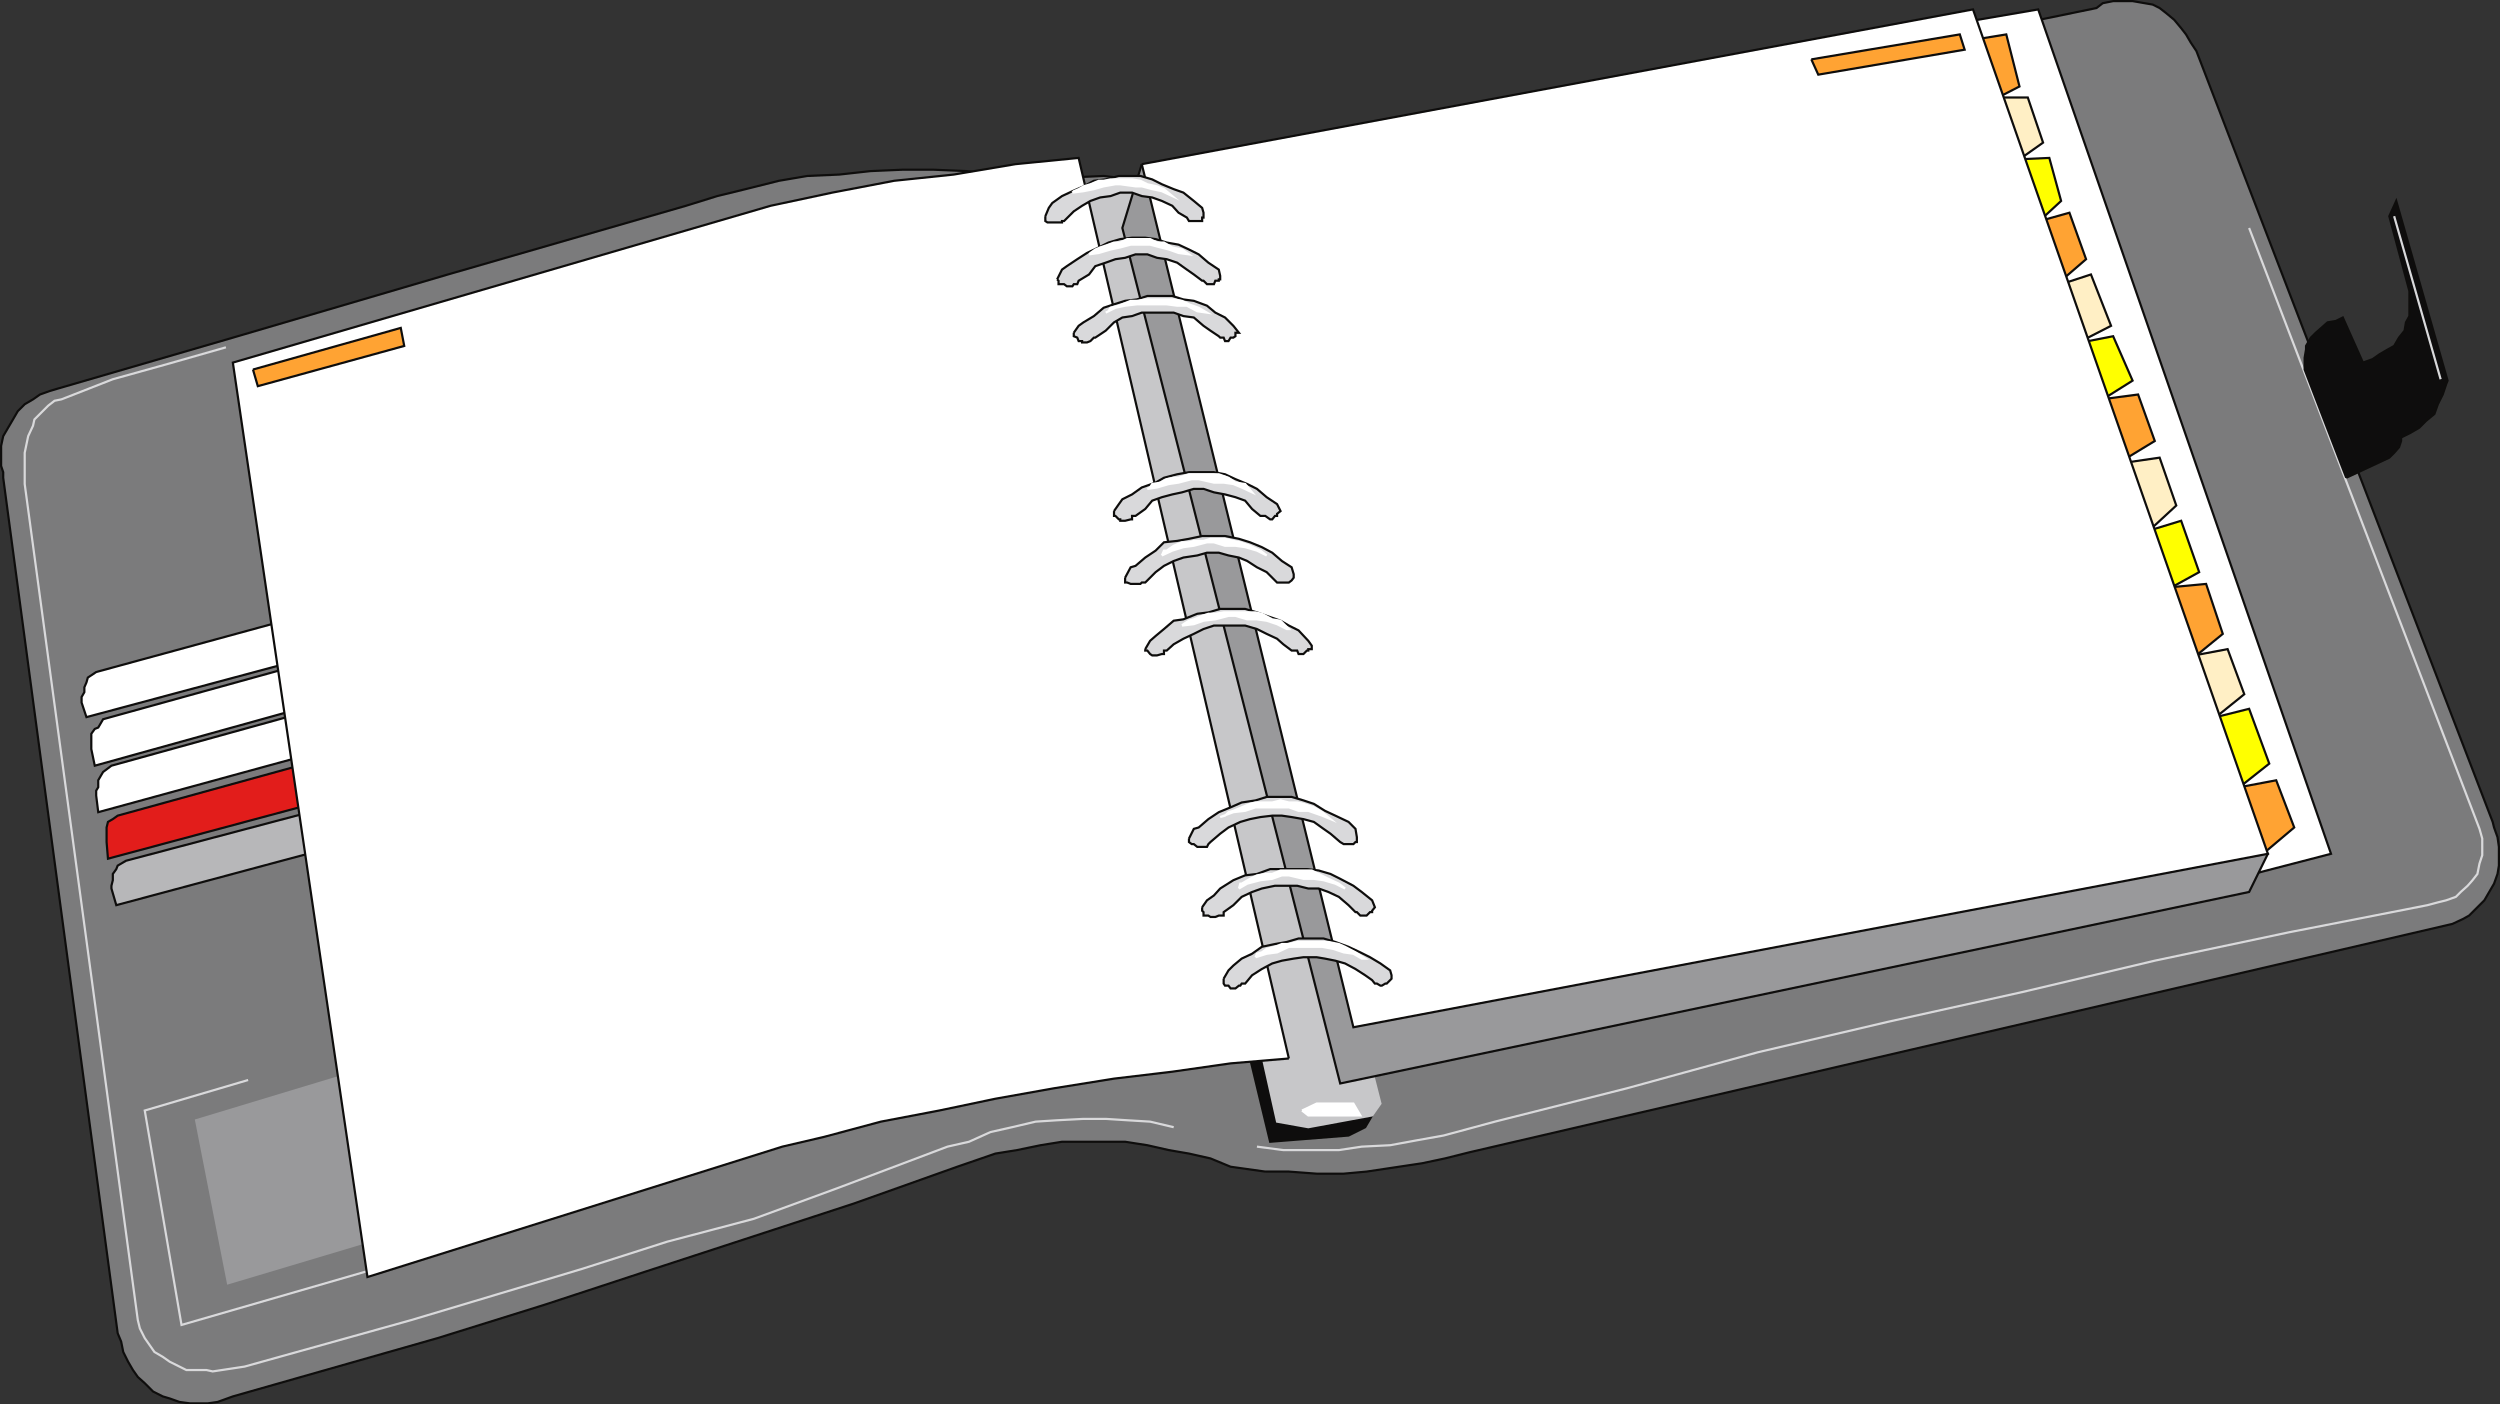
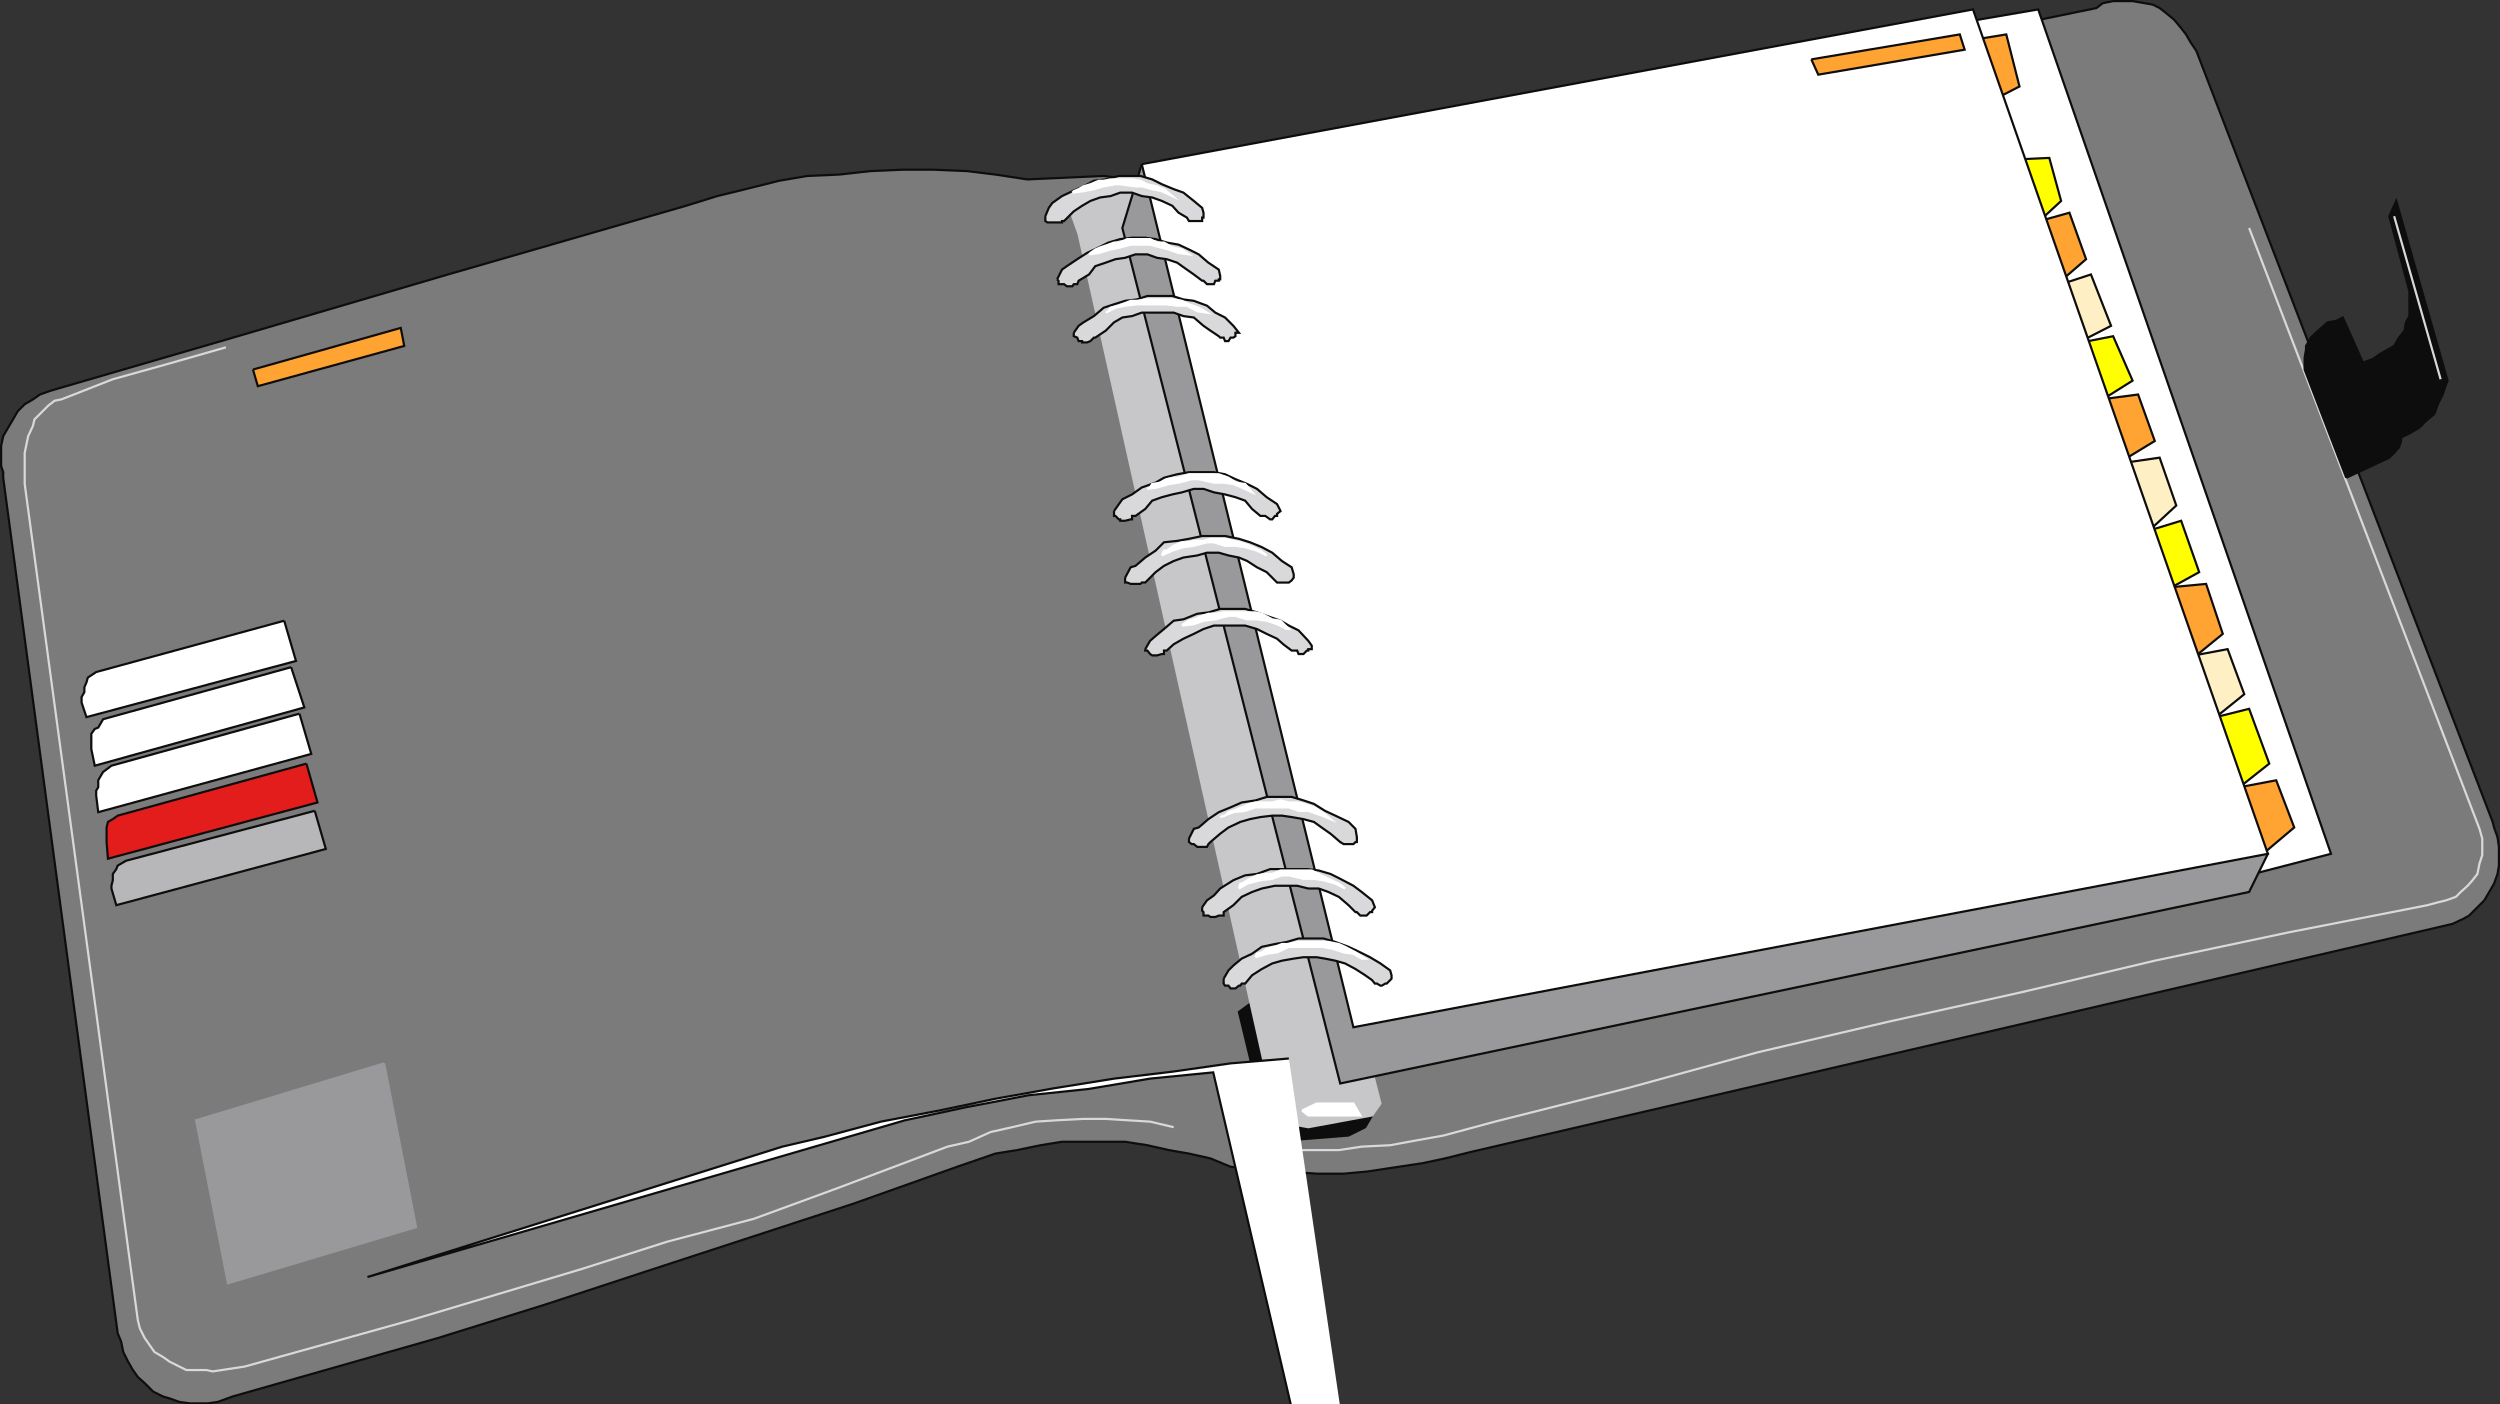
<svg xmlns="http://www.w3.org/2000/svg" width="360.317" height="202.419">
  <rect width="100%" height="100%" fill="#333333" stroke="none" />
  <path fill="#7b7b7c" stroke="#0e0d0c" stroke-miterlimit="10" stroke-width=".317" d="M182.362 168.858h3.398l4 .3h3.898l3.301-.3 8-1.2 3.301-.699 3.602-.902 141.597-32.898 1.5-.7.903-.5 2.199-2.199.7-1.203.698-1.2.5-1.398.2-1.199v-2.703l-.2-1.398-.5-1.399-.199-.8-42.7-111.102-.8-1.2-.7-1.199-.698-.902-1-1.2-1.204-1-.898-.698-1-.5-2.898-.5h-2.801l-1.5.3-.902.7-127.2 26.101-15.898-1.902-11 .5-4.602-.7-4.097-.5-4.801-.199h-4.5l-4.602.2-4.5.5-4.597.199-4.102.699-4.8 1.203-4.098 1-4.5 1.399-34.301 9.898-30.3 8.902-26.102 7.598-1 .3-1.399.5-1 .7-1.2.703-1 1-.698 1.2-.703 1.199-.7 1.199-.3 1.402v2.898l.3.899v.8l16.5 123.301.5 1.2.301 1.5.7 1.402.699 1.2.703 1 1 .898 1.199 1.199 1.398.703 1 .297 1.403.5 1.5.203h2.597l1.403-.203 2.199-.797 29.5-8.402 15.398-4.801 14.602-4.797 30-9.8 14.898-5.302 5.5-1.898 3.102-.5 3.398-.703 3.102-.5h9.097l3.204.5 3.097.703 2.903.5 3.097.7 2.903 1.198 5 .7" />
  <path fill="#99999b" stroke="#99999b" stroke-miterlimit="10" stroke-width=".317" d="m55.362 153.26-27.102 8.2 4.602 23.5 27.097-8.102-4.597-23.598" />
-   <path fill="none" stroke="#d9d9db" stroke-miterlimit="10" stroke-width=".317" d="m35.76 155.659-14.898 4.398 5.297 30.902 29.703-8.601" />
  <path fill="none" stroke="#d9d9db" stroke-miterlimit="10" stroke-width=".317" d="m169.159 162.46-3.399-.802-3.3-.199-3.098-.199h-3.203l-3.797.2-3.102.198-3.398.801-3.102.7-3.101 1.398-3.098.703-15.902 6-12 4.399-12.5 3.3-12.2 3.899-12 3.601-12.699 3.801-24 6.7-4.601.698-.899-.199h-2.898l-1-.5-1.403-.699-1-.703-1.199-.7-1.398-2-.703-1.398-.297-1.199L3.56 69.76v-4.5l.5-2.402.7-1.5.198-.899 2-2 .903-.699 1-.203 7.398-2.898 7.899-2.2 8.402-2.402m291.599-17.199 33.203 86.601.398 1.399v2.402l-.398 1.2-.301 1.5-.7.898-.702.8-1 .899-.7.703-1.398.5-1.2.297-1.5.402-19.902 3.899-19.398 4.101-19 4.5-19.402 4.301-18.797 4.399-18.903 5.199-19 4.8-7.398 2-3.902.7-3.797.699-4.102.203-3.3.5h-8l-3.802-.5" />
  <path fill="#0e0d0d" stroke="#0e0d0c" stroke-miterlimit="10" stroke-width=".317" d="m197.76 160.76-1 1.7-2.398 1.198-11.301.899-4.5-18.7 8.398-6.198 10.801 21.101" />
  <path fill="#c7c7c9" stroke="#c7c7c9" stroke-miterlimit="10" stroke-width=".317" d="m153.76 28.96 11.602-1.7 33.597 131.797-1.199 1.703-9.2 1.7-4.5-.802-28.6-127.898-1.7-4.8" />
  <path fill="#0e0d0d" stroke="#0e0d0c" stroke-miterlimit="10" stroke-width=".317" d="m338.159 68.858 6.203-2.899.699-.699.7-.8.3-.903v-.5l1.398-.7 1.2-.698 1-1 1.203-1 .5-1.399.699-1.402.5-1.5.2-.5-7.4-25.899-1 2.2 2.9 10.8v3.598l-.5.902-.2 1.2-.8 1-.7 1.199-.902.5-1.2.699-1 .703-1.398.5-2.902-6.5-1 .5-1.2.2-.898.8-.8.7-.7.698-.7 1.2v.5l-.202 1.199v1.703l6 15.598" />
  <path fill="#fff" stroke="#0e0d0c" stroke-miterlimit="10" stroke-width=".317" d="m282.659 3.26 11.101-1.902 42.2 121.699-13.9 3.602L282.66 3.26" />
  <path fill="#ffa333" stroke="#0e0d0c" stroke-miterlimit="10" stroke-width=".317" d="m284.862 5.659 4.296-.7 1.903 7.5-3.102 1.598-3.097-8.399" />
-   <path fill="#ffefc5" stroke="#0e0d0c" stroke-miterlimit="10" stroke-width=".317" d="M287.26 14.057h5l2.2 6.5-3.4 2.402-3.8-8.902" />
  <path fill="#ff0" stroke="#0e0d0c" stroke-miterlimit="10" stroke-width=".317" d="m291.06 22.96 4.302-.2 1.699 6.2-2.602 2.398-3.398-8.399" />
  <path fill="#ffa333" stroke="#0e0d0c" stroke-miterlimit="10" stroke-width=".317" d="m293.96 31.858 4.3-1.2 2.398 6.7-3.597 3.101-3.102-8.601" />
  <path fill="#ffefc5" stroke="#0e0d0c" stroke-miterlimit="10" stroke-width=".317" d="m297.06 40.96 4.302-1.403 2.898 7.402-4.3 2.2-2.9-8.2" />
  <path fill="#ff0" stroke="#0e0d0c" stroke-miterlimit="10" stroke-width=".317" d="m299.96 49.358 4.6-.899 2.802 6.399-4.301 2.699-3.102-8.2" />
  <path fill="#ffa333" stroke="#0e0d0c" stroke-miterlimit="10" stroke-width=".317" d="m302.862 57.557 5.296-.7 2.403 6.7-5.102 3.101-2.597-9.101" />
  <path fill="#ffefc5" stroke="#0e0d0c" stroke-miterlimit="10" stroke-width=".317" d="m306.46 66.659 4.8-.7 2.398 6.899-3.898 3.601-3.3-9.8" />
  <path fill="#ff0" stroke="#0e0d0c" stroke-miterlimit="10" stroke-width=".317" d="m309.76 76.46 4.602-1.403 2.597 7.402-4 2.2-3.199-8.2" />
  <path fill="#ffa333" stroke="#0e0d0c" stroke-miterlimit="10" stroke-width=".317" d="m312.659 84.659 5.3-.5 2.403 7.199-3.801 3.101-3.902-9.8" />
  <path fill="#ffefc5" stroke="#0e0d0c" stroke-miterlimit="10" stroke-width=".317" d="m316.26 94.46 4.8-.903 2.4 6.5-4.098 3.3-3.102-8.898" />
  <path fill="#ff0" stroke="#0e0d0c" stroke-miterlimit="10" stroke-width=".317" d="m319.362 103.358 4.796-1.2 2.903 7.899-4.3 3.402-3.4-10.101" />
  <path fill="#ffa333" stroke="#0e0d0c" stroke-miterlimit="10" stroke-width=".317" d="m322.76 113.46 5.3-1 2.598 6.8-4.5 3.797-3.398-9.598" />
  <path fill="#99999b" stroke="#0e0d0c" stroke-miterlimit="10" stroke-width=".317" d="m164.56 23.659-2.8 9.199 31.399 123.3 131-27.601 2.703-5.5L164.56 23.659" />
  <path fill="#fff" stroke="#0e0d0c" stroke-miterlimit="10" stroke-width=".317" d="m164.56 23.659 30.5 124.398 131.802-25-42.5-121.7L164.56 23.66" />
  <path fill="#b7b7b9" stroke="#0e0d0c" stroke-miterlimit="10" stroke-width=".317" d="m45.362 116.858-27.203 7.199-1.2.703-.199.5-.5.7v.898l-.2.8v.399l.7 2.402 30.2-8.101-1.598-5.5" />
  <path fill="#e21d1b" stroke="#0e0d0c" stroke-miterlimit="10" stroke-width=".317" d="m44.159 110.057-27.2 7.5-.699.5-.7.402-.198.801v2.098l.199 2.402 30.2-8.102-1.602-5.601" />
  <path fill="#fff" stroke="#0e0d0c" stroke-miterlimit="10" stroke-width=".317" d="m43.159 102.858-27.098 7.5-1.2.902-.3.5-.402.7v1l-.297.5v.698l.297 2.399 30.703-8.399-1.703-5.8m-1.199-6.699-27.098 7.5-.703 1.199-.5.199-.5.703v2.2l.5 2.398 30.203-8.399-1.903-5.8m-.999-6.699-27.098 7.398-1.203.8-.2.7-.3.699v.703l-.399.7v.8l.7 2.098 30.199-8.098-1.7-5.8" />
-   <path fill="#fff" stroke="#0e0d0c" stroke-miterlimit="10" stroke-width=".317" d="m185.76 152.557-8.398.703-8.403 1.2-8.398 1-8.7 1.398-8.402 1.5-8.097 1.699-8.403 1.602-8.199 2.199-6 1.402-59.8 18.797L33.56 52.26l77.5-22.601 8.9-1.899 8.902-1.703 8.597-.898 8.903-1.5 9.097-.899 30.301 129.797" />
+   <path fill="#fff" stroke="#0e0d0c" stroke-miterlimit="10" stroke-width=".317" d="m185.76 152.557-8.398.703-8.403 1.2-8.398 1-8.7 1.398-8.402 1.5-8.097 1.699-8.403 1.602-8.199 2.199-6 1.402-59.8 18.797l77.5-22.601 8.9-1.899 8.902-1.703 8.597-.898 8.903-1.5 9.097-.899 30.301 129.797" />
  <path fill="#fff" stroke="#fff" stroke-miterlimit="10" stroke-width=".317" d="m187.659 160.057.902.703h7.5l-1-1.703h-5.3l-2.102 1" />
  <path fill="#d9d9db" stroke="#0e0d0c" stroke-miterlimit="10" stroke-width=".317" d="M150.659 31.159v.699l.3.199h2.102v-.2h.3l1.4-1.398 1.198-.8 1.2-.7 1.402-.5 1.5-.199 1.398-.5h1.7l1.402.5 1.5.2 1.398.5 1.5.698.903 1 1.199.7.3.5h1.9v-.5h.198v-.7l-.199-.699-1.2-1-1.5-1.199-1.401-.5-1.7-.703-1.398-.7-1.7-.5h-3.1l-1.9.5-1.702.2-1.5.8-1.598.7-1.5.703-1.402 1-.5.7-.5 1.198m1.703 9.102.199.2v.5h.8l.4.3h.8l.2-.3h.5l.198-.5 1.5-.903.903-1.2 1.5-.5 1.398-.5 1.398-.198 1.5-.5h1.704l1.398.5 1.398.199 1.5.5 1.403 1 1 .699 1.2.902h.198l.5.5h1l.2-.5h.5v-.199h.203v-.5l-.204-.902-1.5-1-1.398-1.2-1.398-.699-1.5-.699-1.704-.3-1.597-.5-1.5-.2h-1.903l-1.699.2-1.699.5-1.398.699-1.704.8-1.398.899-1.5 1-.7.5-.698 1.402m2.398 7.7v.5l.5.198.2.5h.5v.2h.698l.5-.2.5-.5h.204l1.5-1 1.199-1.199 1.2-.699 1.398-.203 1.402-.5h4.598l1.402.5 1.5.203 1.398 1.2 1 .698 1.2.801.203.2h.5l.199.5h.5l.3-.5h.4l.3-.2v-.5h.5l-.8-1-1.2-1.199-1.402-.703-1.2-1-1.898-.7-1.5-.198-1.602-.5h-3.597l-1.5.5-1.703.199-1.598.5-1.5.5-1.402 1.199-1.5.902-.7.5-.699 1m5.8 25.7v.699h.2l.5.5h.2v.199h.698l.801-.2h.2v-.5h.5l1.402-1 1-1.198 1.398-.5 1.5-.399 1.403-.3 1.699-.5h1.398l1.5.5 1.602.3 1.5.399 1.398.5 1 1.199 1.2 1h.703l.699.5h.3l.4-.5h.3v-.301l.5-.399-.5-1-1.5-1-1.402-1.199-1.399-.699-1.7-.703-1.5-.7-1.6-.3h-3.598l-1.703.3-1.899.5-1.2.7-2 .703-1.401 1-1.399.7-.5.699-.7 1m1.599 9.601v.7h.3l.5.198h1.403l.199-.199h.5l1.5-1.5 1.2-.902 1.398-.7 1.402-.5 2-.3 1.398-.399h1.7l1.402.399 1.5.3 1.2.5 1.398.903 1.402.7 1.5 1.5h1.7l.398-.302.3-.398v-.5l-.3-1-1.399-.902-1.398-1.2-1.5-.8-1.703-.7-1.598-.5-2-.398h-3.3l-1.9.399-1.702.3-1.899.2-1.2 1.199-1.5 1-1.401 1.199-.7.203-.8 1.5m2.901 10.297v.203h.302l.398.5.3.2h.7l.7-.2h.3v-.5h.399l1-.902 1.402-.801 1.5-.7 1.398-.698 1.5-.5h4.5l1.7.5 1.402.699 1.5.699.898.8 1.2.903h.8l.2.5h.703l.5-.5h.199v-.203h.5v-.5l-.5-.7-1.402-1.5-1.399-.698-1.2-.7-2-.699-1.401-.5-1.7-.5h-3.597l-1.703.5-1.598.2-2 .8-1.402.2-1.399 1.199-1.2 1-.8.699-.7 1.199m6.302 27.301v.5l.398.3h.3l.5.399h1.4l.198-.399.301-.3 1.403-1.2 1.199-.898 1.7-.8 1.397-.403 1.5-.297 1.704-.203h1.398l1.398.203 1.704.297 1.5.402 1.398 1 1 .7 1.398 1.199.5.3h1.403l.3-.3h.2v-.7l-.2-1.199-1-1-1.902-.902-1.5-.7-1.597-1-1.5-.5-1.704-.5h-3.597l-1.602.5-2 .302-1.597.699-1.704.699-1.5 1-1.398 1.203-.7.2-.698 1.398m1.898 9.902v.5l.2.2v.5h.698l.301.198h.7l.5-.199h.703v-.5l1.398-1 1.2-1.199 1.5-.703 1.402-.5 1.898-.398h3.2l1.6.398h1.5l1.4.5 1.5.703 1.402 1.2 1 1h.199l.5.5h.898l.5-.5h.301v-.2l.399-.5-.399-1-1.5-1.203-1.2-.898-1.901-1-1.399-.7-1.7-.5-1.698-.199h-5.301l-1.902.7-1.7.199-1.699.699-1.898 1.199-.903 1-1 .703-.699 1m3.102 10.297v.703l.199.297h.5l.3.402h.7l.5-.402h.2l.198-.297h.5l1-1.203 1.403-.898 1.5-.801 1.398-.399 1.7-.3 1.402-.2h1.898l1.2.2 1.5.3 1.402.399 1.5.8 1.398.899 1 .703.398.5h.301l.5.297h.2l.5-.297h.203l.5-.5.199-.203v-.5l-.2-.7-1.402-1-1.5-.898-1.398-.699-1.7-.8-1.902-.7-1.699-.5h-3.602l-1.699.5-1.699.297-1.898.402-1.403 1-1.5.7-1.199 1-.7.699-.698 1.199" />
  <path fill="#fff" stroke="#fff" stroke-miterlimit="10" stroke-width=".317" d="m154.56 27.76 1.599-.203 1.5-.297 1.402-.402 1.7-.301h.698l2.2.3h.902l1.5.403 1.398.297 1.5.703-1.199-1-1-.402-1.398-.301-1-.5-1.203-.2h-3.098l-1 .2h-.7l-1.202.5-1 .3-.7.403-.699.297-.2.203m2.4 8.898 1.402-.199 1.699-.5 1.398-.3 1.5-.399h2.801l1.5.398 1.2.301 1.402.5 1.5.2-1-.7-1.403-.3-1.199-.7h-1l-1-.5h-3.3l-1 .5h-.9l-.8.301-1.2.399-.698.3-.703.5-.2.2m2.403 8.398 1.398-.7 1.398-.3 1.704-.2h4.296l1.5.2h1.403l1.5.8 1.398.2-1.199-.7-1.398-.5-1-.5-1.204-.198h-4.097l-1.2.199h-.902l-1.199.5-.5.199-1.2.3-.3.5-.398.2m6 25.403 1.398-.2 1.7-.5 1.402-.203 1.898-.5h1l2.2.5h1.402l1.398.203 1.2.5 1.5.7-1-1.2-1.4-.203-1-.7-1.402-.5h-4.296l-1.5.5h-.704l-1 .2-.898.5-1.2.203-.3.5-.398.2m2.098 9.597 1.5-.7 1.6-.5 1.5-.198 1.9-.5h1l1.6.5h1.5l1.4.199 1.698.5 1.403.699-.902-.7-1.5-.698-1.399-.5-1-.2-1.2-.3h-2.1l-1 .3h-1.4l-.698.2h-1l-1.203.5-1 .699h-.399l-.3.699m2.902 10.102 1.699-.2 1.398-.5 1.7-.199 1.902-.5h1l1.7.5h1.397l1.403.2 1.5.5 1.398.699h.301l-1.2-1.2-1.198-.199-1.5-.8-.903-.2h-4.597l-1.204.2h-1l-.898.3-1.2.5-.698.2-.801.5-.2.199m5.501 27.601 1.898-.703 1.7-.2 1.5-.5h4.8l1.398.5h1.403l2 .7 1.2.5-1.2-1-1.2-.7-1.5-.5-.902-.198h-1.199l-1.2-.301-1.198.3h-2.403l-.8.2-2.399 1-.7.199-.5.5-.698.203m2.698 10.297 1.2-.7 1.899-.5 1.703-.198 1.398-.5h1l2.102.5h1.5l1.398.199 1.7.5 1.402.699-.903-.7-1.5-.698-2.398-1.2h-4.5l-1.2.5h-1l-1.202.2-1 .5-1.2.699h-.199l-.2.699m2.4 9.903 1.6-.5 1.5-.2 1.7-.8h4.8l1.599.3 1.5.5 1.402.2 1.2.698h.5l-1.4-.898-1.5-.8-.902-.403-1.5-.297h-4.5l-1.199.297h-1l-1 .402-1.2.301-.698.5-.703.2-.2.5" />
  <path fill="none" stroke="#d9d9db" stroke-miterlimit="10" stroke-width=".317" d="m345.06 31.159 6.7 23.5" />
  <path fill="#ffa333" stroke="#0e0d0c" stroke-miterlimit="10" stroke-width=".317" d="m36.46 53.26 21.3-6 .5 2.598-21.101 5.8-.7-2.398M261.06 8.557l21.4-3.598.698 2.2-21.097 3.601-1-2.203" />
</svg>